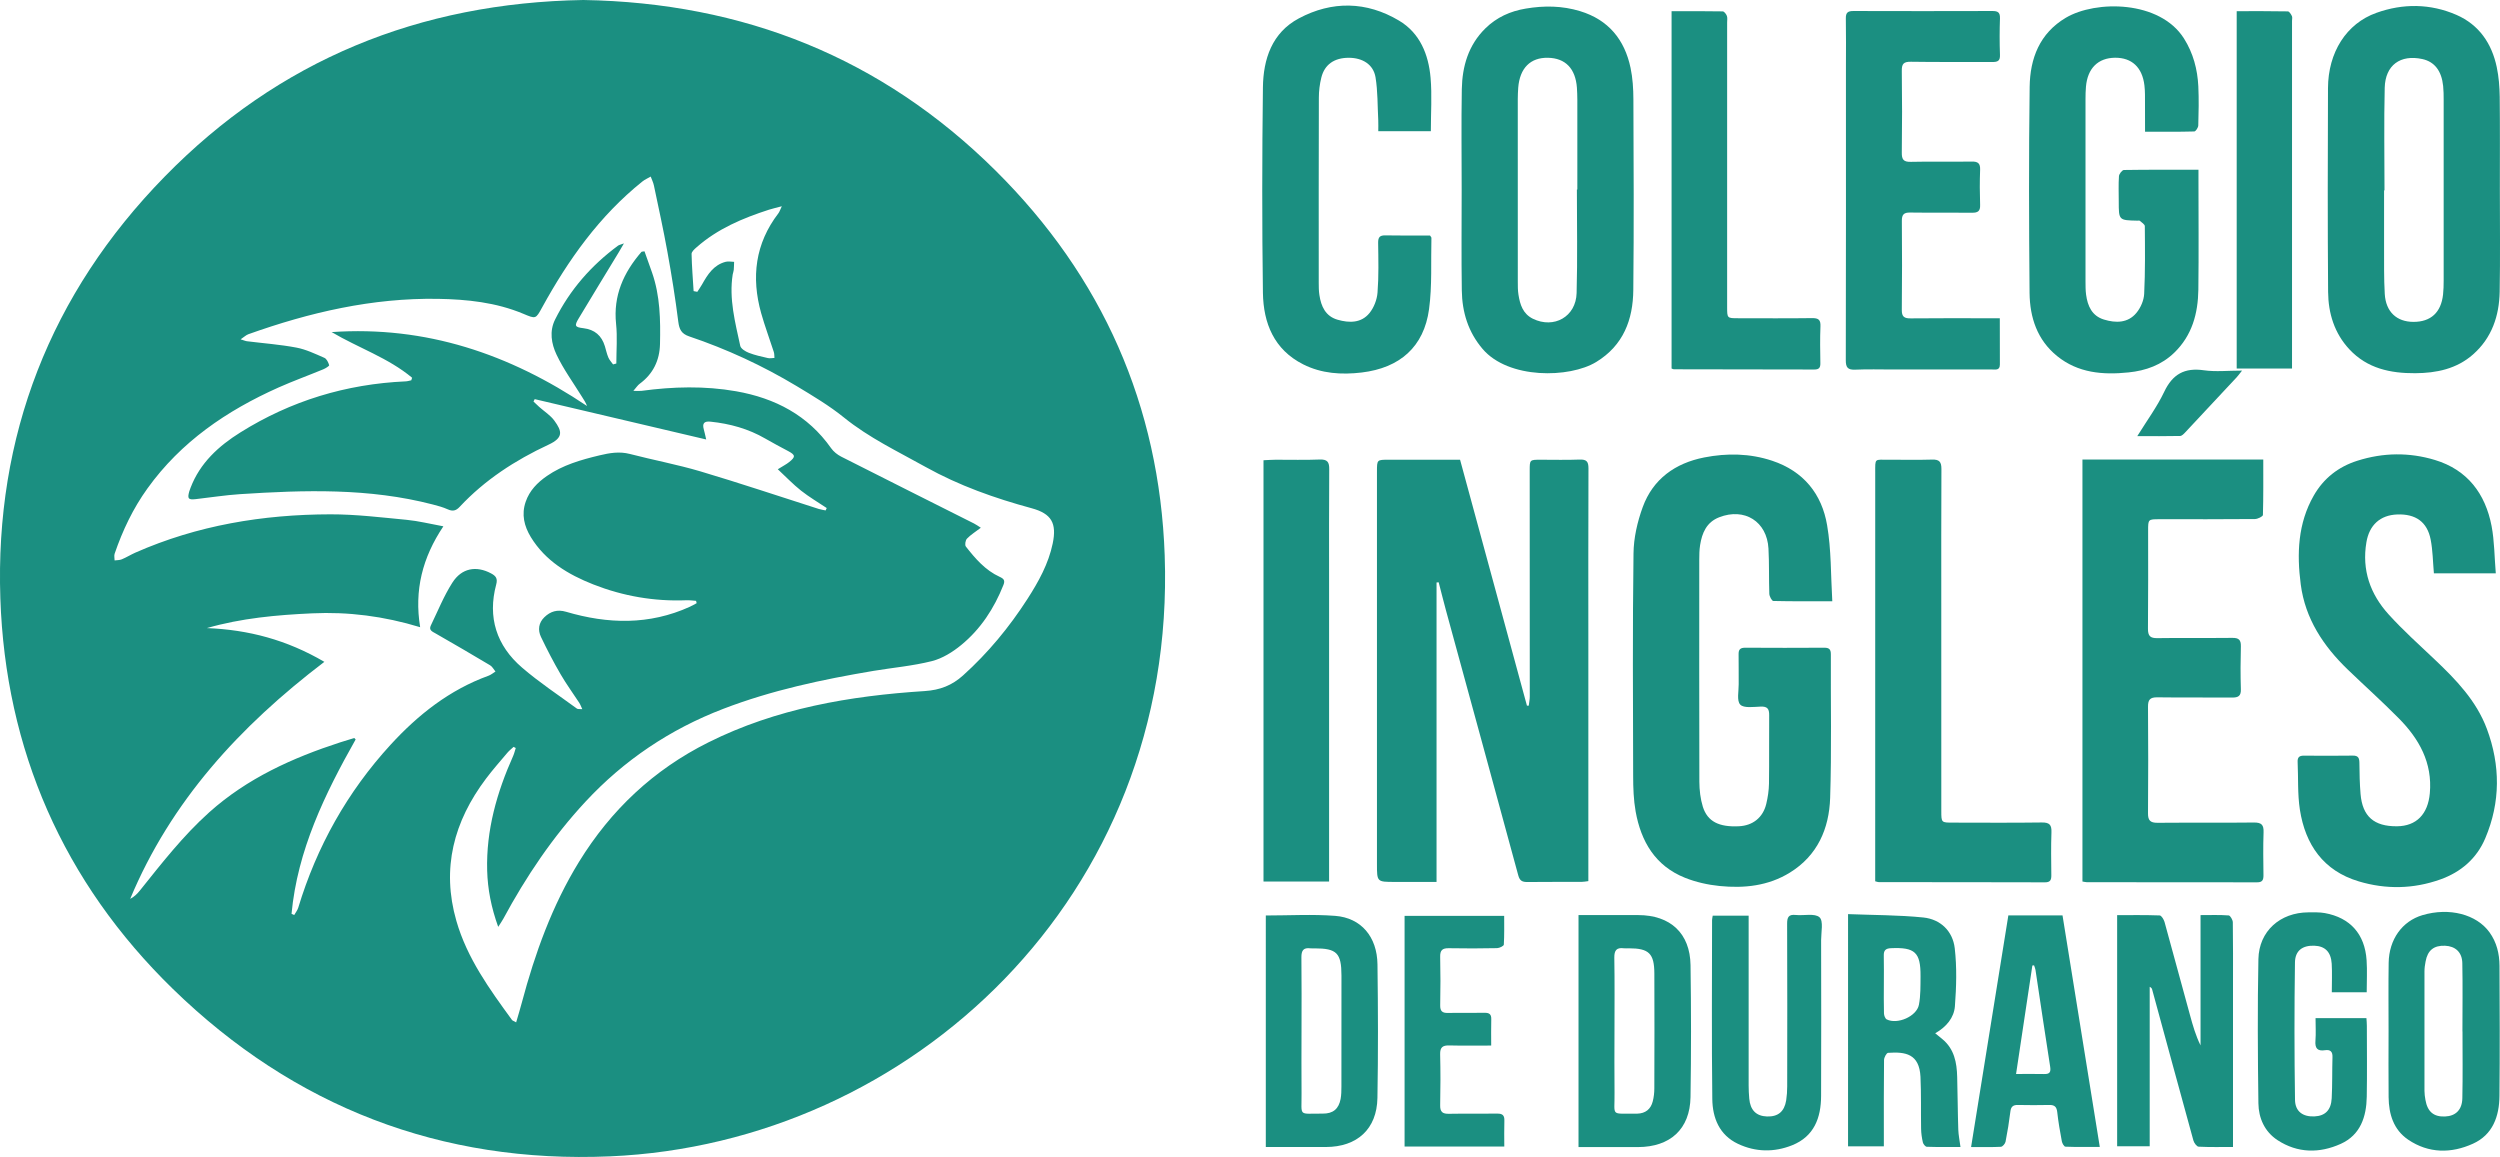
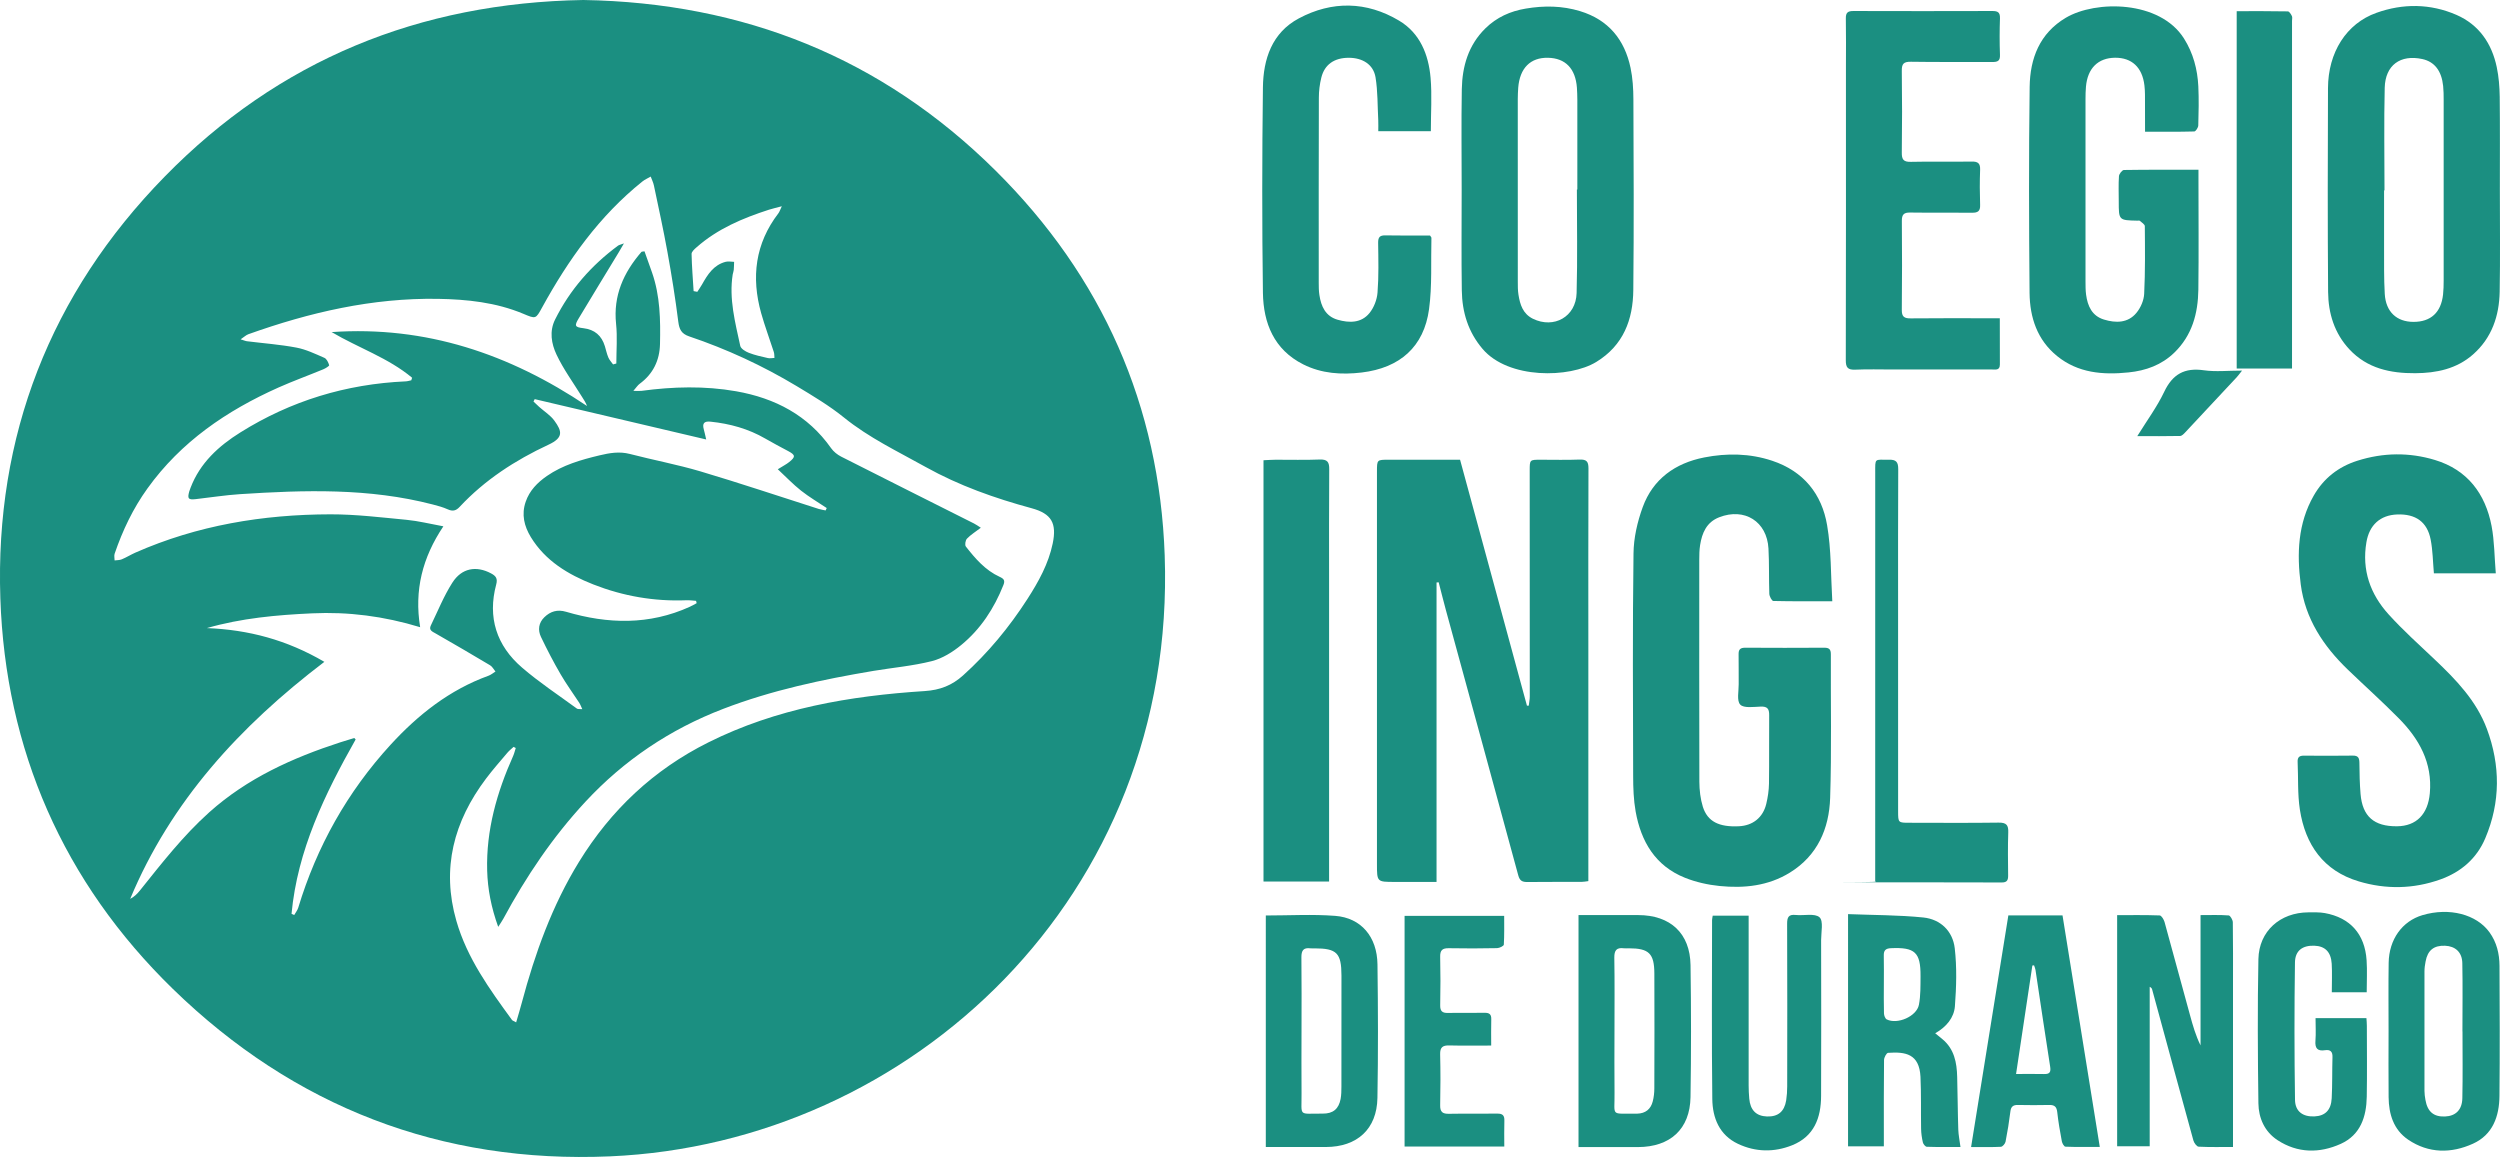
<svg xmlns="http://www.w3.org/2000/svg" version="1.1" x="0px" y="0px" width="106.274px" height="49.183px" viewBox="0 0 106.274 49.183" style="enable-background:new 0 0 106.274 49.183;" xml:space="preserve">
  <style type="text/css">
	.st0{fill-rule:evenodd;clip-rule:evenodd;fill:#1B8F81;}
</style>
  <defs>
</defs>
  <g>
    <path class="st0" d="M24.797,0c6.808,0.114,12.689,2.458,17.521,7.249c4.545,4.507,6.969,10.003,7.193,16.36   c0.511,14.506-10.808,24.993-23.575,25.547c-7.18,0.312-13.435-2.103-18.585-7.115c-4.668-4.545-7.119-10.185-7.336-16.606   c-0.233-6.877,2.116-12.948,6.982-17.923C11.848,2.549,17.828,0.118,24.797,0 M12.393,38.846c0.038,0.017,0.077,0.034,0.114,0.051   c0.057-0.102,0.135-0.196,0.169-0.304c0.787-2.603,2.088-4.926,3.928-6.935c1.167-1.273,2.504-2.332,4.162-2.933   c0.106-0.038,0.198-0.118,0.296-0.178c-0.074-0.089-0.133-0.209-0.227-0.265c-0.769-0.458-1.541-0.911-2.316-1.353   c-0.151-0.084-0.3-0.145-0.204-0.341c0.296-0.611,0.551-1.249,0.914-1.818c0.399-0.626,1.018-0.73,1.646-0.395   c0.202,0.107,0.289,0.215,0.218,0.473c-0.374,1.397,0.014,2.597,1.096,3.529c0.734,0.633,1.552,1.171,2.336,1.746   c0.041,0.03,0.116,0.014,0.228,0.023c-0.057-0.12-0.084-0.202-0.13-0.271c-0.263-0.404-0.549-0.792-0.789-1.207   c-0.302-0.518-0.579-1.052-0.838-1.594c-0.14-0.293-0.1-0.6,0.145-0.836c0.255-0.248,0.553-0.341,0.924-0.231   c1.775,0.524,3.535,0.571,5.259-0.213c0.1-0.046,0.193-0.101,0.291-0.153c-0.009-0.034-0.017-0.066-0.026-0.1   c-0.137-0.008-0.274-0.03-0.412-0.024c-1.366,0.054-2.687-0.174-3.954-0.672c-1.07-0.422-2.037-0.999-2.657-2.012   c-0.283-0.467-0.406-0.963-0.219-1.503c0.163-0.476,0.498-0.815,0.899-1.094c0.675-0.467,1.449-0.69,2.24-0.879   c0.427-0.102,0.842-0.174,1.286-0.06c0.997,0.259,2.013,0.448,2.999,0.74c1.686,0.502,3.354,1.062,5.03,1.597   c0.095,0.029,0.196,0.043,0.296,0.065c0.015-0.033,0.03-0.069,0.047-0.102c-0.366-0.245-0.749-0.469-1.092-0.74   c-0.341-0.27-0.644-0.589-0.988-0.909c0.22-0.137,0.361-0.208,0.481-0.304c0.282-0.224,0.271-0.302-0.039-0.468   c-0.327-0.174-0.655-0.347-0.974-0.532c-0.721-0.418-1.503-0.633-2.328-0.719c-0.266-0.028-0.358,0.069-0.287,0.324   c0.034,0.121,0.059,0.244,0.103,0.433c-2.477-0.583-4.883-1.149-7.29-1.715c-0.017,0.035-0.034,0.069-0.051,0.103   c0.082,0.077,0.162,0.157,0.246,0.231c0.216,0.192,0.475,0.353,0.641,0.581c0.331,0.453,0.394,0.724-0.253,1.024   c-1.41,0.657-2.705,1.496-3.774,2.642c-0.152,0.164-0.294,0.199-0.502,0.105c-0.203-0.092-0.422-0.151-0.639-0.207   c-2.703-0.703-5.45-0.618-8.2-0.439c-0.626,0.041-1.249,0.141-1.875,0.211c-0.32,0.036-0.363-0.019-0.277-0.328   c0.016-0.053,0.035-0.105,0.056-0.157c0.402-1.053,1.194-1.775,2.117-2.351c2.143-1.341,4.491-2.057,7.023-2.17   c0.082-0.003,0.162-0.029,0.242-0.046c0.011-0.035,0.023-0.072,0.035-0.108c-1.015-0.848-2.286-1.269-3.421-1.941   c4.003-0.277,7.566,0.932,10.857,3.142c-0.055-0.15-0.139-0.269-0.217-0.395c-0.367-0.593-0.786-1.166-1.082-1.794   c-0.214-0.455-0.311-0.986-0.057-1.491c0.63-1.263,1.537-2.296,2.672-3.135c0.046-0.033,0.109-0.043,0.252-0.097   c-0.104,0.18-0.161,0.283-0.223,0.383c-0.568,0.936-1.138,1.869-1.701,2.807c-0.191,0.318-0.16,0.372,0.202,0.415   c0.478,0.056,0.776,0.315,0.913,0.767c0.049,0.161,0.082,0.326,0.148,0.48c0.045,0.106,0.131,0.195,0.2,0.292   c0.046-0.013,0.093-0.026,0.139-0.038c0-0.562,0.048-1.128-0.011-1.684c-0.126-1.199,0.316-2.178,1.075-3.057   c0.017-0.02,0.061-0.015,0.133-0.028c0.108,0.302,0.216,0.603,0.321,0.903c0.345,0.988,0.361,2.013,0.338,3.039   c-0.016,0.694-0.293,1.271-0.868,1.692c-0.081,0.06-0.137,0.152-0.265,0.298c0.181,0,0.265,0.009,0.347-0.001   c1.342-0.18,2.684-0.217,4.022,0.018c1.658,0.293,3.052,1.019,4.039,2.421c0.103,0.146,0.265,0.275,0.426,0.357   c1.879,0.954,3.764,1.895,5.646,2.842c0.092,0.045,0.175,0.109,0.291,0.181c-0.228,0.175-0.431,0.299-0.589,0.464   c-0.067,0.07-0.098,0.272-0.047,0.336c0.401,0.511,0.826,1.008,1.435,1.286c0.182,0.083,0.24,0.155,0.161,0.35   c-0.395,0.993-0.966,1.872-1.794,2.55c-0.362,0.298-0.801,0.571-1.247,0.684c-0.812,0.205-1.658,0.278-2.488,0.416   c-2.171,0.366-4.319,0.821-6.383,1.614c-2.259,0.867-4.216,2.182-5.854,3.946c-1.392,1.498-2.526,3.184-3.494,4.979   c-0.055,0.099-0.119,0.191-0.216,0.342c-0.297-0.828-0.447-1.601-0.469-2.391c-0.047-1.717,0.412-3.324,1.106-4.878   c0.047-0.106,0.073-0.224,0.109-0.334c-0.032-0.017-0.06-0.034-0.091-0.049c-0.085,0.08-0.181,0.153-0.256,0.24   c-0.31,0.367-0.629,0.728-0.918,1.112c-1.368,1.818-1.902,3.813-1.259,6.046c0.456,1.587,1.409,2.9,2.364,4.211   c0.024,0.031,0.074,0.044,0.177,0.103c0.086-0.295,0.167-0.561,0.239-0.831c0.56-2.098,1.287-4.129,2.433-5.993   c1.355-2.203,3.168-3.914,5.498-5.077c2.893-1.446,6.012-1.978,9.199-2.183c0.653-0.042,1.162-0.244,1.628-0.664   c1.063-0.957,1.964-2.049,2.736-3.248c0.472-0.734,0.896-1.495,1.076-2.362c0.178-0.86-0.047-1.268-0.9-1.499   c-1.564-0.425-3.083-0.962-4.501-1.752c-1.182-0.66-2.406-1.24-3.471-2.102c-0.623-0.504-1.323-0.921-2.013-1.337   c-1.445-0.868-2.97-1.574-4.569-2.113c-0.333-0.113-0.421-0.3-0.463-0.628c-0.125-0.992-0.283-1.982-0.462-2.967   c-0.17-0.942-0.377-1.879-0.573-2.816c-0.027-0.132-0.091-0.256-0.137-0.383c-0.12,0.071-0.253,0.127-0.36,0.214   c-1.823,1.464-3.142,3.322-4.253,5.344c-0.276,0.504-0.268,0.5-0.805,0.274c-1.16-0.485-2.391-0.613-3.627-0.634   c-2.784-0.045-5.454,0.574-8.059,1.504c-0.099,0.036-0.181,0.118-0.329,0.217c0.148,0.045,0.207,0.074,0.268,0.081   c0.701,0.088,1.409,0.139,2.101,0.27c0.41,0.077,0.802,0.266,1.19,0.435c0.1,0.043,0.171,0.197,0.205,0.314   c0.008,0.033-0.154,0.135-0.252,0.175c-0.631,0.261-1.277,0.495-1.9,0.772c-2.206,0.986-4.148,2.308-5.573,4.293   c-0.612,0.85-1.056,1.785-1.394,2.772c-0.029,0.085-0.002,0.19-0.002,0.287c0.104-0.015,0.215-0.008,0.306-0.047   c0.196-0.082,0.379-0.196,0.573-0.283c2.639-1.164,5.427-1.624,8.291-1.63c1.085-0.002,2.171,0.132,3.254,0.235   c0.496,0.048,0.984,0.171,1.552,0.275c-0.89,1.328-1.243,2.717-0.987,4.288c-1.547-0.471-3.057-0.66-4.589-0.589   c-1.508,0.069-3.011,0.204-4.477,0.627c1.763,0.069,3.398,0.5,4.994,1.435c-3.609,2.747-6.526,5.935-8.254,10.076   c0.173-0.088,0.299-0.214,0.41-0.352c0.929-1.16,1.842-2.335,2.956-3.333c1.611-1.441,3.532-2.309,5.566-2.97   c0.196-0.064,0.394-0.122,0.593-0.183c0.02,0.02,0.039,0.04,0.059,0.061C13.802,33.765,12.645,36.148,12.393,38.846 M29.485,12.375   c0.051,0.011,0.104,0.021,0.157,0.031c0.066-0.104,0.139-0.204,0.199-0.31c0.239-0.424,0.493-0.834,1.008-0.967   c0.112-0.029,0.239,0,0.358,0.002c-0.005,0.114-0.005,0.228-0.015,0.34c-0.006,0.067-0.033,0.13-0.045,0.195   c-0.163,1.039,0.106,2.038,0.321,3.037c0.026,0.121,0.222,0.24,0.365,0.295c0.26,0.101,0.535,0.161,0.809,0.223   c0.087,0.021,0.187-0.003,0.28-0.006c-0.009-0.085-0.001-0.173-0.027-0.251c-0.177-0.552-0.382-1.096-0.538-1.651   c-0.427-1.526-0.255-2.956,0.732-4.245c0.049-0.064,0.072-0.146,0.146-0.3c-0.239,0.064-0.398,0.099-0.548,0.147   c-1.116,0.361-2.185,0.811-3.075,1.597c-0.091,0.078-0.215,0.19-0.213,0.283C29.409,11.322,29.454,11.85,29.485,12.375" />
    <g>
      <path class="st0" d="M64.987,29.997c0.015-0.131,0.043-0.26,0.043-0.39c0.001-3.202-0.002-6.404-0.003-9.606    c0-0.458,0.001-0.458,0.461-0.458c0.553,0,1.108,0.015,1.66-0.007c0.294-0.01,0.378,0.083,0.377,0.373    c-0.011,2.57-0.005,5.143-0.005,7.713v9.394v0.44c-0.114,0.014-0.204,0.033-0.294,0.033c-0.765,0.002-1.531-0.004-2.295,0.005    c-0.217,0.002-0.327-0.048-0.391-0.286c-1.019-3.761-2.05-7.519-3.077-11.278c-0.106-0.39-0.203-0.784-0.305-1.176    c-0.03,0.002-0.061,0.005-0.091,0.006v12.73h-1.781c-0.752,0-0.752,0-0.752-0.758V20.045c0-0.502,0.001-0.502,0.49-0.502h3.043    c0.949,3.492,1.898,6.975,2.843,10.455C64.935,29.997,64.962,29.997,64.987,29.997" />
      <path class="st0" d="M77.89,25.56c-0.911,0-1.709,0.006-2.506-0.013c-0.063-0.002-0.167-0.195-0.171-0.303    c-0.022-0.641-0.001-1.285-0.036-1.926c-0.063-1.149-1.016-1.749-2.095-1.329c-0.538,0.209-0.729,0.664-0.811,1.181    c-0.033,0.208-0.036,0.419-0.036,0.629c0,3.145-0.005,6.286,0.004,9.432c0.002,0.356,0.044,0.727,0.149,1.066    c0.2,0.629,0.688,0.868,1.531,0.827c0.588-0.027,1.022-0.366,1.163-0.946c0.068-0.283,0.112-0.575,0.117-0.865    c0.013-0.971,0-1.939,0.008-2.909c0.003-0.266-0.071-0.379-0.359-0.367c-0.299,0.01-0.718,0.075-0.87-0.084    c-0.158-0.165-0.063-0.57-0.067-0.872c-0.007-0.421,0.006-0.842-0.004-1.262c-0.006-0.211,0.071-0.287,0.286-0.285    c1.118,0.007,2.236,0.007,3.355,0c0.215-0.002,0.283,0.076,0.281,0.287c-0.01,2.034,0.036,4.069-0.03,6.1    c-0.043,1.3-0.534,2.446-1.71,3.172c-0.919,0.568-1.947,0.676-2.993,0.57c-0.495-0.05-1.003-0.164-1.465-0.348    c-1.268-0.506-1.872-1.544-2.101-2.82c-0.087-0.491-0.104-0.999-0.105-1.499c-0.008-3.156-0.027-6.311,0.015-9.466    c0.006-0.662,0.164-1.349,0.392-1.974c0.436-1.193,1.378-1.867,2.613-2.11c0.967-0.19,1.941-0.175,2.889,0.14    c1.337,0.445,2.113,1.416,2.336,2.743C77.849,23.366,77.824,24.437,77.89,25.56" />
      <path class="st0" d="M106.095,24.373h-2.631c-0.044-0.494-0.047-0.974-0.138-1.438c-0.146-0.751-0.641-1.096-1.424-1.065    c-0.726,0.028-1.185,0.453-1.307,1.182c-0.2,1.181,0.163,2.206,0.947,3.069c0.612,0.674,1.293,1.287,1.957,1.915    c0.909,0.86,1.773,1.756,2.218,2.95c0.577,1.552,0.58,3.115-0.067,4.644c-0.361,0.858-1.028,1.441-1.915,1.756    c-1.144,0.408-2.314,0.427-3.466,0.081c-1.506-0.451-2.272-1.566-2.502-3.048c-0.103-0.666-0.064-1.352-0.096-2.028    c-0.009-0.196,0.07-0.271,0.267-0.268c0.695,0.006,1.39,0.007,2.083-0.002c0.228-0.002,0.273,0.104,0.276,0.302    c0.004,0.443,0.012,0.887,0.049,1.328c0.08,0.955,0.572,1.384,1.551,1.374c0.824-0.008,1.315-0.514,1.394-1.405    c0.116-1.296-0.455-2.314-1.329-3.193c-0.699-0.708-1.443-1.373-2.16-2.064c-1.04-1.001-1.808-2.164-1.998-3.616    c-0.17-1.301-0.125-2.596,0.553-3.78c0.417-0.73,1.042-1.223,1.851-1.48c1.097-0.349,2.206-0.364,3.299-0.033    c1.387,0.419,2.144,1.436,2.409,2.806C106.039,23.007,106.036,23.676,106.095,24.373" />
-       <path class="st0" d="M88.524,37.473V19.534h7.687c0,0.8,0.007,1.579-0.015,2.358c-0.003,0.063-0.219,0.17-0.336,0.172    c-1.353,0.012-2.707,0.008-4.06,0.008c-0.484,0-0.484,0.002-0.484,0.484c0,1.391,0.007,2.78-0.007,4.171    c-0.001,0.309,0.096,0.406,0.406,0.4c1.057-0.016,2.117,0.001,3.177-0.011c0.275-0.004,0.373,0.082,0.367,0.359    c-0.017,0.608-0.019,1.216,0,1.823c0.008,0.283-0.103,0.357-0.372,0.355c-1.059-0.01-2.118,0.005-3.178-0.01    c-0.315-0.004-0.401,0.104-0.398,0.406c0.013,1.508,0.011,3.015,0,4.521c-0.003,0.303,0.093,0.409,0.405,0.407    c1.365-0.012,2.73,0.004,4.094-0.012c0.333-0.004,0.425,0.104,0.413,0.42c-0.022,0.608-0.011,1.215-0.004,1.823    c0.001,0.194-0.042,0.301-0.271,0.299c-2.413-0.005-4.825-0.002-7.238-0.005C88.655,37.501,88.599,37.485,88.524,37.473" />
      <path class="st0" d="M62.135,8.05c0-1.42-0.019-2.841,0.006-4.262c0.019-0.968,0.277-1.868,1-2.58    c0.48-0.473,1.061-0.733,1.719-0.843c0.779-0.132,1.549-0.123,2.309,0.109c1.209,0.368,1.892,1.213,2.145,2.409    c0.092,0.435,0.119,0.892,0.121,1.338c0.011,2.703,0.025,5.405-0.004,8.108c-0.012,1.255-0.419,2.353-1.575,3.058    c-1.14,0.696-3.732,0.734-4.829-0.551c-0.619-0.725-0.873-1.57-0.886-2.491C62.119,10.913,62.135,9.482,62.135,8.05 M67.033,8.057    h0.019c0-1.269,0-2.541,0-3.81c0-0.173-0.007-0.346-0.018-0.52c-0.06-0.813-0.49-1.257-1.231-1.271    c-0.748-0.015-1.198,0.44-1.264,1.273c-0.012,0.161-0.018,0.323-0.019,0.484c0,2.588,0,5.173,0.001,7.76    c0,0.185-0.001,0.372,0.028,0.553c0.066,0.419,0.187,0.814,0.614,1.024c0.893,0.436,1.832-0.085,1.858-1.094    C67.062,10.991,67.033,9.524,67.033,8.057" />
      <path class="st0" d="M106.268,8.071c0,1.445,0.019,2.889-0.008,4.331c-0.02,1.025-0.33,1.956-1.129,2.663    c-0.7,0.618-1.557,0.794-2.461,0.8c-1.055,0.006-2.035-0.201-2.793-1.009c-0.645-0.689-0.902-1.539-0.91-2.445    c-0.022-2.887-0.017-5.775-0.005-8.662c0.005-1.524,0.781-2.749,2.06-3.204c1.133-0.405,2.292-0.394,3.402,0.088    c0.96,0.42,1.501,1.216,1.712,2.221c0.087,0.413,0.12,0.843,0.126,1.267C106.276,5.438,106.268,6.755,106.268,8.071     M101.364,8.095h-0.018c0,0.797-0.003,1.594,0,2.391c0.003,0.67-0.01,1.34,0.029,2.008c0.044,0.763,0.508,1.189,1.222,1.189    c0.735,0.001,1.172-0.4,1.256-1.16c0.021-0.194,0.026-0.392,0.026-0.588c0.002-2.564,0.002-5.127,0-7.691    c0-0.195-0.002-0.393-0.022-0.589c-0.067-0.647-0.369-1.032-0.886-1.145c-0.929-0.202-1.573,0.256-1.598,1.22    C101.338,5.185,101.364,6.64,101.364,8.095" />
      <path class="st0" d="M93.456,7.216v0.421c0,1.559,0.015,3.119-0.005,4.678c-0.015,1.007-0.263,1.941-1.023,2.677    c-0.542,0.525-1.207,0.764-1.943,0.839c-1.093,0.114-2.148,0.026-3.037-0.694c-0.848-0.686-1.16-1.644-1.172-2.677    c-0.026-2.923-0.035-5.847,0.004-8.769c0.016-1.203,0.422-2.275,1.537-2.936c1.274-0.754,3.996-0.745,5.023,0.881    c0.394,0.624,0.574,1.311,0.61,2.034c0.026,0.552,0.014,1.109-0.002,1.663c-0.003,0.089-0.109,0.255-0.171,0.255    c-0.683,0.019-1.367,0.012-2.092,0.012c0-0.428,0.002-0.818-0.002-1.207c-0.001-0.254,0.006-0.51-0.024-0.761    c-0.091-0.771-0.538-1.184-1.251-1.178c-0.721,0.008-1.167,0.448-1.235,1.231c-0.015,0.173-0.019,0.346-0.019,0.52    c-0.001,2.587-0.001,5.176,0,7.764c0.001,0.184,0,0.37,0.024,0.553c0.065,0.484,0.248,0.906,0.76,1.062    c0.503,0.154,1.019,0.153,1.38-0.284c0.181-0.217,0.317-0.533,0.33-0.811c0.047-0.956,0.035-1.916,0.027-2.875    c0-0.078-0.136-0.159-0.215-0.229c-0.02-0.017-0.068-0.003-0.103-0.005c-0.79-0.017-0.79-0.017-0.79-0.818    c0-0.358-0.016-0.718,0.009-1.074c0.007-0.096,0.136-0.261,0.211-0.262C91.32,7.21,92.355,7.216,93.456,7.216" />
      <path class="st0" d="M60.825,5.577H58.59c0-0.158,0.006-0.314-0.001-0.468c-0.033-0.61-0.018-1.226-0.116-1.825    c-0.092-0.545-0.552-0.828-1.138-0.828c-0.616,0.001-1.027,0.284-1.166,0.842c-0.069,0.277-0.105,0.568-0.105,0.854    c-0.008,2.624-0.006,5.246-0.005,7.871c0,0.173,0.001,0.348,0.028,0.518c0.072,0.484,0.26,0.903,0.775,1.051    c0.494,0.142,1.004,0.145,1.352-0.282c0.191-0.233,0.322-0.572,0.344-0.874c0.055-0.702,0.036-1.409,0.026-2.114    c-0.003-0.242,0.073-0.323,0.317-0.316c0.637,0.013,1.274,0.005,1.887,0.005c0.038,0.056,0.061,0.075,0.061,0.094    c-0.026,1.014,0.034,2.039-0.101,3.038c-0.217,1.602-1.241,2.498-2.864,2.692c-0.859,0.102-1.702,0.048-2.483-0.345    c-1.247-0.628-1.694-1.756-1.715-3.038c-0.04-2.912-0.036-5.826,0-8.737c0.015-1.201,0.383-2.325,1.528-2.934    c1.409-0.752,2.876-0.728,4.256,0.094c0.894,0.531,1.257,1.444,1.343,2.433C60.877,4.049,60.825,4.802,60.825,5.577" />
      <path class="st0" d="M85.011,13.53c0,0.696-0.001,1.33,0.003,1.964c0,0.265-0.194,0.212-0.346,0.212    c-1.407,0.002-2.816,0.001-4.225,0.001c-0.523,0-1.047-0.017-1.57,0.007c-0.321,0.014-0.411-0.086-0.409-0.407    c0.011-4.159,0.006-8.319,0.006-12.478c0-0.682,0.009-1.364-0.004-2.046c-0.005-0.245,0.083-0.316,0.322-0.315    c1.966,0.006,3.932,0.006,5.899,0c0.231-0.002,0.339,0.05,0.331,0.306c-0.018,0.52-0.019,1.04,0,1.56    c0.01,0.26-0.101,0.303-0.329,0.302c-1.152-0.008-2.304,0.008-3.455-0.011c-0.31-0.005-0.395,0.087-0.389,0.39    c0.016,1.156,0.015,2.311,0,3.466C80.84,6.78,80.916,6.888,81.232,6.88c0.86-0.021,1.723,0.003,2.583-0.012    c0.274-0.006,0.37,0.081,0.359,0.354c-0.019,0.496-0.017,0.995,0,1.49c0.011,0.268-0.101,0.335-0.348,0.331    c-0.872-0.01-1.747,0.005-2.619-0.008c-0.273-0.006-0.363,0.083-0.36,0.356c0.01,1.26,0.012,2.519-0.002,3.779    c-0.004,0.296,0.103,0.368,0.385,0.364c1.118-0.013,2.235-0.005,3.351-0.005H85.011z" />
-       <path class="st0" d="M79.714,37.463v-0.361c0-5.668,0-11.336,0.001-17.004c0-0.644-0.037-0.55,0.576-0.555    c0.612-0.005,1.225,0.014,1.836-0.006c0.315-0.012,0.403,0.098,0.402,0.401c-0.01,1.904-0.006,3.808-0.006,5.714    c0,2.944,0,5.89,0.001,8.834c0.001,0.483,0.003,0.483,0.492,0.483c1.258,0.001,2.518,0.012,3.778-0.006    c0.332-0.005,0.425,0.103,0.412,0.421c-0.022,0.608-0.011,1.215-0.005,1.823c0.002,0.194-0.04,0.301-0.269,0.3    c-2.355-0.007-4.709-0.006-7.063-0.008C79.835,37.5,79.801,37.485,79.714,37.463" />
+       <path class="st0" d="M79.714,37.463v-0.361c0-5.668,0-11.336,0.001-17.004c0-0.644-0.037-0.55,0.576-0.555    c0.315-0.012,0.403,0.098,0.402,0.401c-0.01,1.904-0.006,3.808-0.006,5.714    c0,2.944,0,5.89,0.001,8.834c0.001,0.483,0.003,0.483,0.492,0.483c1.258,0.001,2.518,0.012,3.778-0.006    c0.332-0.005,0.425,0.103,0.412,0.421c-0.022,0.608-0.011,1.215-0.005,1.823c0.002,0.194-0.04,0.301-0.269,0.3    c-2.355-0.007-4.709-0.006-7.063-0.008C79.835,37.5,79.801,37.485,79.714,37.463" />
      <path class="st0" d="M56.499,37.475h-2.788V19.565c0.173-0.008,0.344-0.021,0.514-0.022c0.625-0.002,1.248,0.017,1.87-0.009    c0.336-0.013,0.415,0.109,0.41,0.423c-0.012,1.576-0.006,3.153-0.006,4.73v12.299V37.475z" />
-       <path class="st0" d="M71.058,15.666V0.476c0.739,0,1.457-0.006,2.174,0.008c0.062,0.001,0.149,0.115,0.177,0.192    c0.031,0.081,0.011,0.183,0.011,0.275v12.101c0,0.476,0,0.476,0.469,0.476c1.048,0.001,2.096,0.009,3.144-0.005    c0.272-0.003,0.367,0.073,0.354,0.353c-0.022,0.519-0.012,1.04-0.004,1.56c0.004,0.19-0.054,0.272-0.256,0.272    c-1.991-0.005-3.981-0.007-5.971-0.01C71.135,15.699,71.113,15.685,71.058,15.666" />
      <path class="st0" d="M94.924,48.758c-0.506,0-0.984,0.011-1.461-0.013c-0.08-0.004-0.193-0.158-0.222-0.262    c-0.589-2.139-1.17-4.279-1.754-6.42c-0.01-0.041-0.031-0.079-0.104-0.114v6.777h-1.384v-9.824c0.598,0,1.204-0.009,1.808,0.013    c0.074,0.002,0.174,0.169,0.206,0.276c0.367,1.327,0.725,2.656,1.089,3.983c0.116,0.426,0.238,0.85,0.442,1.265v-5.538    c0.431,0,0.816-0.015,1.197,0.014c0.067,0.004,0.173,0.189,0.175,0.291c0.013,0.888,0.008,1.776,0.008,2.664v6.415V48.758z" />
      <path class="st0" d="M95.081,0.475c0.736,0,1.456-0.005,2.174,0.009c0.061,0.001,0.135,0.118,0.172,0.197    c0.028,0.056,0.006,0.135,0.006,0.205v14.416v0.363h-2.352V0.475z" />
      <path class="st0" d="M67.102,48.761V38.9h0.631c0.636,0,1.271,0,1.908,0c1.366,0.002,2.204,0.774,2.223,2.129    c0.027,1.87,0.029,3.74-0.001,5.61c-0.022,1.355-0.86,2.119-2.232,2.123C68.8,48.762,67.965,48.761,67.102,48.761 M68.631,43.829    c0,0.875-0.009,1.752,0.002,2.629c0.015,1.033-0.197,0.866,0.928,0.884c0.012,0,0.025-0.001,0.036-0.001    c0.352-0.009,0.577-0.191,0.661-0.523c0.046-0.179,0.067-0.369,0.067-0.554c0.005-1.626,0.008-3.25,0.001-4.874    c-0.002-0.862-0.232-1.078-1.086-1.078c-0.07,0-0.143,0.008-0.212-0.001c-0.309-0.041-0.408,0.091-0.404,0.397    C68.642,41.75,68.631,42.788,68.631,43.829" />
      <path class="st0" d="M78.558,38.859c1.098,0.043,2.155,0.037,3.202,0.143c0.737,0.076,1.251,0.586,1.335,1.305    c0.094,0.814,0.069,1.652,0.007,2.472c-0.038,0.48-0.358,0.874-0.837,1.145c0.13,0.105,0.216,0.176,0.303,0.248    c0.509,0.419,0.616,1,0.631,1.609c0.021,0.747,0.022,1.493,0.047,2.239c0.008,0.229,0.056,0.457,0.093,0.739    c-0.481,0-0.956,0.006-1.432-0.01c-0.059-0.001-0.148-0.111-0.166-0.183c-0.044-0.192-0.073-0.389-0.076-0.585    c-0.013-0.737,0.008-1.472-0.026-2.208c-0.05-0.978-0.64-1.068-1.378-1.017c-0.067,0.006-0.17,0.197-0.171,0.302    c-0.013,1.086-0.008,2.172-0.008,3.258v0.414h-1.522V38.859z M80.082,41.815c0,0.423-0.008,0.841,0.005,1.261    c0.002,0.089,0.049,0.223,0.116,0.258c0.453,0.229,1.275-0.127,1.37-0.623c0.075-0.395,0.065-0.81,0.068-1.217    c0.007-1.012-0.239-1.232-1.257-1.187c-0.229,0.01-0.311,0.095-0.305,0.317C80.089,41.023,80.081,41.419,80.082,41.815" />
      <path class="st0" d="M53.809,38.917c1.005,0,1.984-0.059,2.951,0.016c1.104,0.085,1.781,0.89,1.796,2.063    c0.025,1.892,0.031,3.787-0.002,5.68c-0.024,1.32-0.86,2.08-2.192,2.083c-0.845,0.002-1.689,0-2.553,0V38.917z M55.327,43.809    c0,0.886-0.008,1.773,0.001,2.659c0.012,1.025-0.169,0.863,0.901,0.871c0.438,0.004,0.678-0.197,0.76-0.622    c0.031-0.171,0.034-0.35,0.034-0.524c0.002-1.574,0.004-3.15,0.002-4.725c-0.002-0.957-0.2-1.153-1.145-1.153    c-0.059,0-0.118,0.005-0.177-0.002c-0.298-0.038-0.383,0.097-0.381,0.381C55.335,41.732,55.327,42.771,55.327,43.809" />
      <path class="st0" d="M101.537,43.838c0-0.968-0.011-1.938,0.004-2.907c0.015-0.999,0.577-1.774,1.438-2.029    c1.136-0.336,2.295-0.039,2.85,0.732c0.305,0.424,0.421,0.912,0.424,1.42c0.009,1.845,0.017,3.691-0.002,5.534    c-0.008,0.862-0.28,1.648-1.126,2.03c-0.922,0.419-1.882,0.419-2.755-0.171c-0.623-0.424-0.823-1.087-0.831-1.805    C101.529,45.706,101.536,44.771,101.537,43.838 M104.68,43.847h-0.003c0-0.97,0.015-1.939-0.005-2.907    c-0.009-0.464-0.298-0.718-0.732-0.737c-0.478-0.019-0.744,0.193-0.83,0.672c-0.027,0.137-0.047,0.279-0.047,0.417    c-0.003,1.693-0.002,3.387,0,5.082c0,0.128,0.019,0.256,0.041,0.381c0.086,0.505,0.354,0.729,0.838,0.706    c0.444-0.019,0.721-0.28,0.731-0.776C104.694,45.739,104.68,44.793,104.68,43.847" />
      <path class="st0" d="M100.596,43.282c0.008,0.119,0.018,0.221,0.018,0.322c0.001,1.005,0.014,2.009-0.004,3.014    c-0.014,0.85-0.264,1.626-1.103,2.006c-0.902,0.408-1.836,0.403-2.692-0.158c-0.55-0.361-0.802-0.938-0.811-1.562    c-0.027-2.045-0.04-4.09,0-6.134c0.025-1.189,0.924-1.98,2.123-1.986c0.232,0,0.474-0.01,0.701,0.031    c1.079,0.196,1.701,0.893,1.775,2.004c0.03,0.442,0.005,0.887,0.005,1.361h-1.484c0-0.405,0.019-0.81-0.004-1.211    c-0.03-0.503-0.284-0.75-0.736-0.767c-0.492-0.018-0.817,0.197-0.826,0.706c-0.028,1.949-0.027,3.899,0.002,5.848    c0.008,0.501,0.344,0.725,0.828,0.702c0.454-0.021,0.707-0.268,0.732-0.774c0.03-0.582,0.016-1.168,0.033-1.75    c0.008-0.237-0.098-0.323-0.317-0.29c-0.331,0.051-0.433-0.09-0.407-0.408c0.024-0.311,0.004-0.625,0.004-0.955H100.596z" />
      <path class="st0" d="M85.374,38.914h2.303c0.527,3.263,1.049,6.521,1.584,9.841c-0.508,0-0.984,0.009-1.46-0.01    c-0.057-0.001-0.137-0.142-0.153-0.227c-0.078-0.413-0.15-0.827-0.196-1.245c-0.025-0.22-0.112-0.306-0.336-0.301    c-0.447,0.01-0.893,0.009-1.341,0c-0.205-0.004-0.292,0.078-0.315,0.282c-0.053,0.429-0.121,0.855-0.205,1.279    c-0.017,0.085-0.125,0.213-0.198,0.217c-0.398,0.02-0.797,0.01-1.267,0.01C84.322,45.46,84.845,42.206,85.374,38.914     M85.702,45.655c0.427,0,0.809-0.007,1.192,0.002c0.238,0.007,0.295-0.082,0.257-0.317c-0.216-1.368-0.415-2.74-0.623-4.109    c-0.01-0.067-0.041-0.13-0.061-0.195c-0.024,0.003-0.049,0.006-0.072,0.008C86.168,42.558,85.94,44.073,85.702,45.655" />
      <path class="st0" d="M72.807,38.924h1.527v0.382c0,2.28-0.001,4.558,0,6.837c0,0.187,0.01,0.374,0.026,0.559    c0.043,0.49,0.296,0.743,0.752,0.759c0.471,0.015,0.74-0.205,0.818-0.686c0.03-0.196,0.043-0.396,0.043-0.594    c0.003-2.302,0.007-4.604-0.003-6.906c-0.002-0.282,0.059-0.413,0.366-0.38c0.347,0.036,0.808-0.082,1.01,0.098    c0.175,0.157,0.069,0.635,0.069,0.971c0.004,2.209,0.008,4.419-0.001,6.627c-0.004,0.925-0.295,1.719-1.233,2.094    c-0.762,0.305-1.55,0.293-2.299-0.06c-0.796-0.376-1.083-1.105-1.093-1.907c-0.031-2.535-0.011-5.072-0.01-7.608    C72.78,39.055,72.796,39,72.807,38.924" />
      <path class="st0" d="M63.947,48.739h-4.239v-9.807h4.234c0,0.396,0.009,0.812-0.015,1.224c-0.003,0.058-0.187,0.147-0.288,0.149    c-0.682,0.014-1.365,0.017-2.047,0.003c-0.273-0.005-0.377,0.082-0.371,0.362c0.016,0.688,0.015,1.378,0.001,2.066    c-0.004,0.247,0.087,0.329,0.329,0.324c0.517-0.011,1.036,0.004,1.553-0.006c0.213-0.006,0.297,0.068,0.289,0.281    c-0.01,0.357-0.003,0.715-0.003,1.111c-0.628,0-1.203,0.01-1.777-0.005c-0.285-0.008-0.4,0.077-0.393,0.377    c0.018,0.723,0.016,1.448,0.001,2.171c-0.006,0.286,0.109,0.363,0.374,0.358c0.682-0.013,1.366,0.002,2.048-0.008    c0.227-0.004,0.316,0.072,0.307,0.303C63.938,48,63.947,48.36,63.947,48.739" />
      <path class="st0" d="M90.855,18.54c0.417-0.672,0.843-1.249,1.145-1.885c0.356-0.748,0.862-1.033,1.685-0.915    c0.503,0.072,1.027,0.014,1.624,0.014c-0.11,0.137-0.165,0.217-0.23,0.286c-0.726,0.781-1.454,1.561-2.184,2.338    c-0.06,0.065-0.144,0.153-0.218,0.155C92.094,18.546,91.511,18.54,90.855,18.54" />
    </g>
  </g>
</svg>